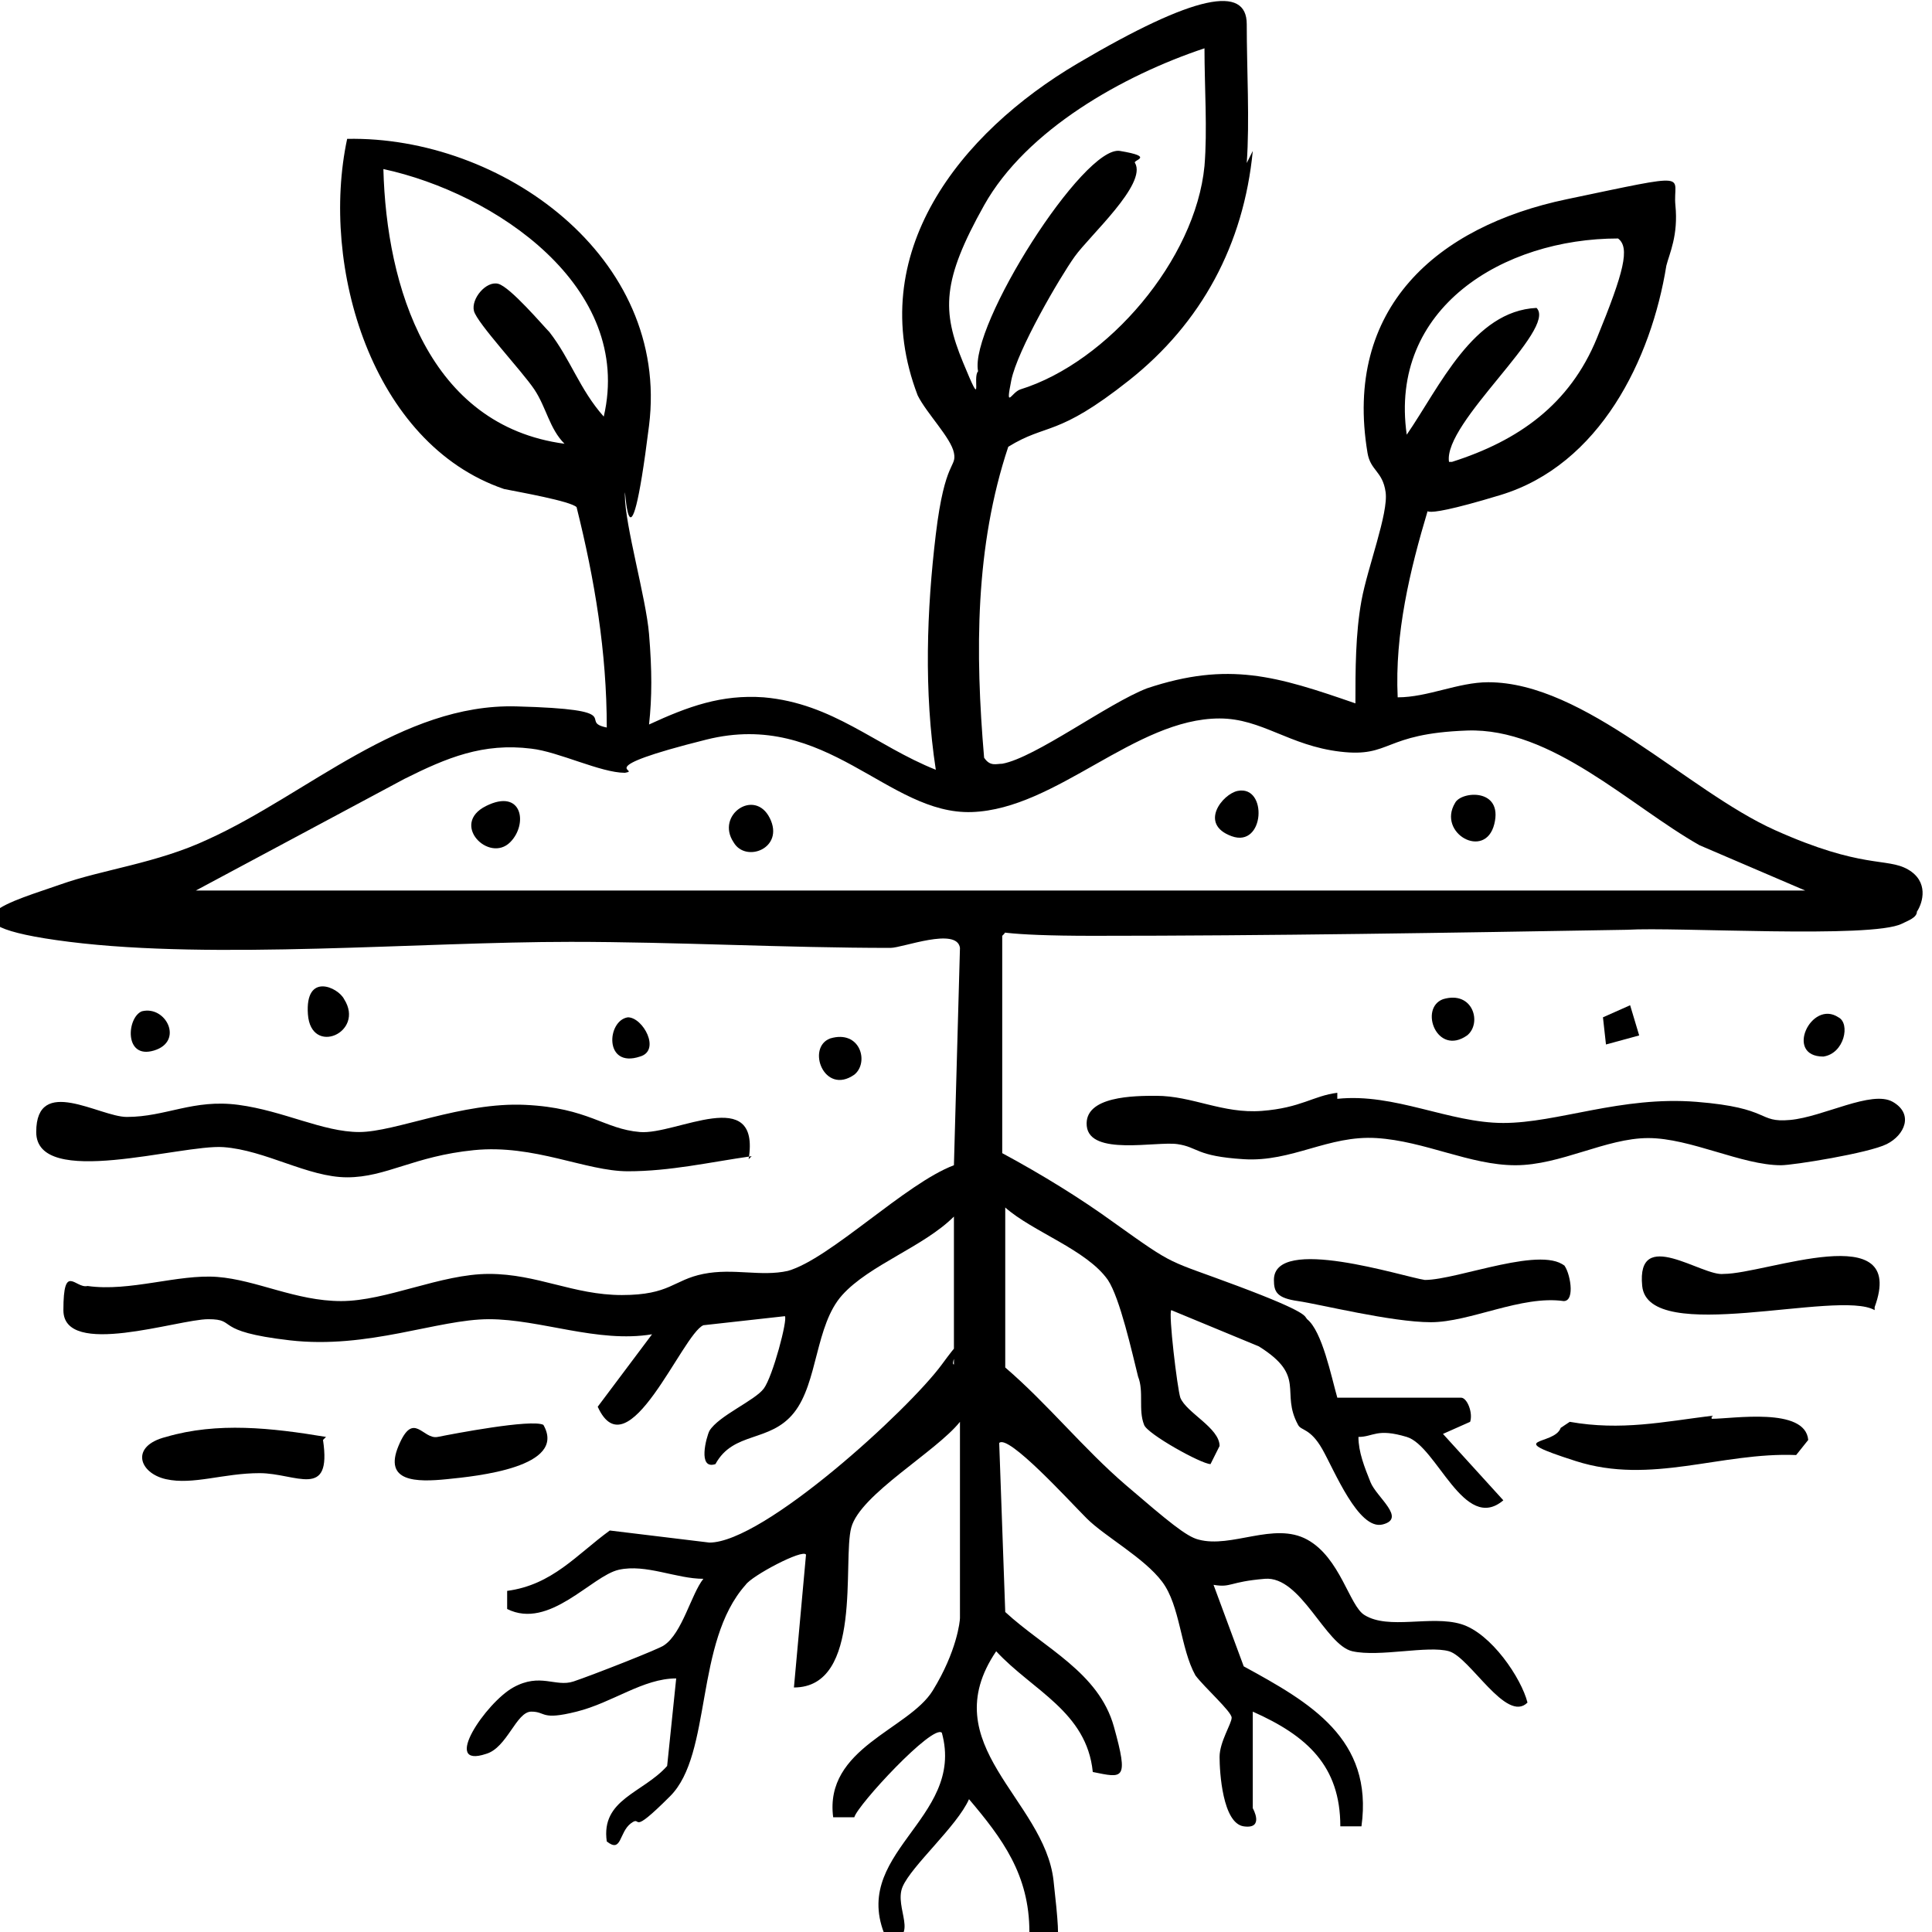
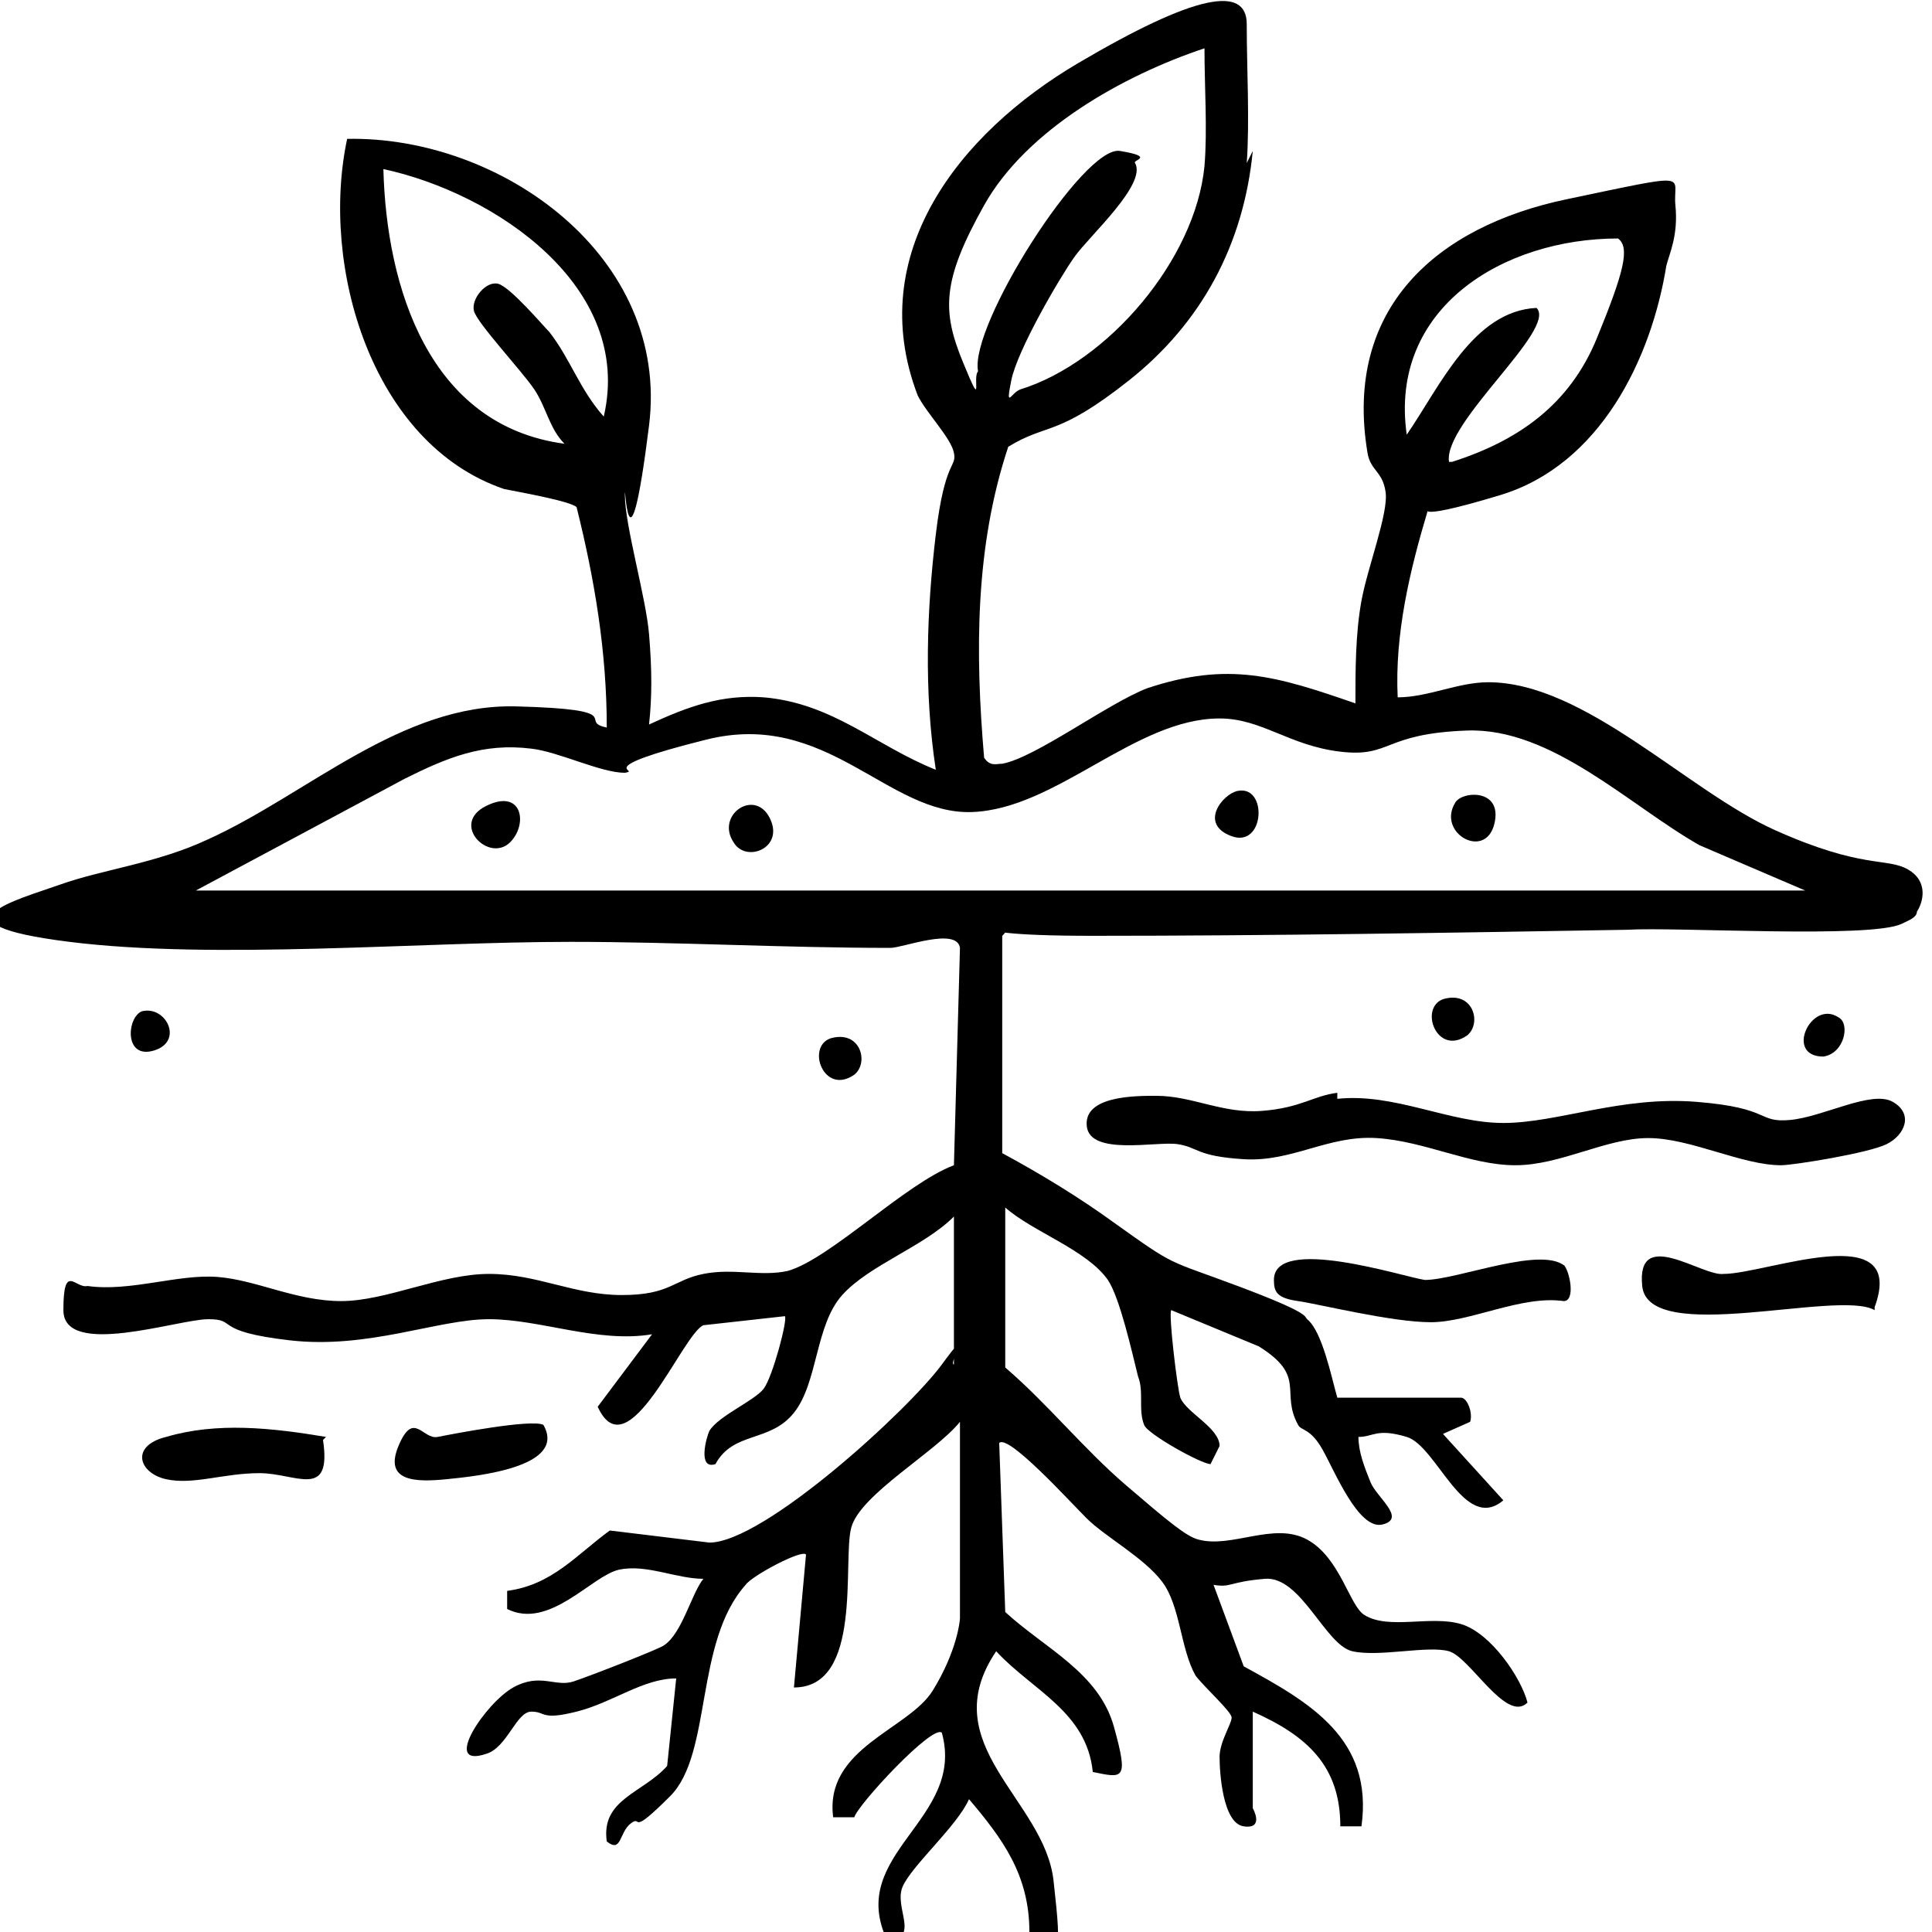
<svg xmlns="http://www.w3.org/2000/svg" id="Layer_1" version="1.1" viewBox="0 0 64 64">
  <path d="M41.5,5c-.3,3.1-1.7,5.7-4.1,7.6s-2.7,1.4-4,2.2c-1.1,3.3-1.1,6.8-.8,10.3.2.3.4.2.6.2,1.1-.2,3.5-2,4.8-2.5,2.7-.9,4.3-.4,6.9.5,0-1.1,0-2.3.2-3.4s.9-2.9.8-3.6-.5-.7-.6-1.3c-.8-4.8,2.3-7.5,6.6-8.4s3.5-.8,3.6.2-.2,1.6-.3,2c-.5,3.1-2.2,6.6-5.5,7.6s-2.2.3-2.4.5c-.6,2-1.1,4.1-1,6.2,1,0,2-.5,3-.5,3.2,0,6.6,3.6,9.5,4.9s3.7.9,4.4,1.3.5,1.1.3,1.4c0,.2-.3.3-.5.4-1,.5-7.5.1-9.1.2-5.9.1-11.8.2-17.7.2s-2.2-.7-3,0v7.2c1.3.7,2.6,1.5,3.7,2.3,2.1,1.5,1.7,1.2,4.1,2.1s2.2,1,2.3,1.1c.5.4.8,1.9,1,2.6h4.1c.2,0,.4.5.3.8l-.9.4,2,2.2c-1.3,1.1-2.2-1.8-3.2-2.1s-1.1,0-1.6,0c0,.5.2,1,.4,1.5s1.2,1.2.4,1.4-1.6-1.8-2-2.5-.7-.6-.8-.8c-.6-1.1.3-1.6-1.3-2.6l-2.9-1.2c-.1.1.2,2.6.3,2.9.2.5,1.3,1,1.3,1.6l-.3.6c-.3,0-2.1-1-2.2-1.3-.2-.5,0-1.1-.2-1.6-.2-.8-.6-2.6-1-3.2-.7-1-2.5-1.6-3.4-2.4v5.3c1.4,1.2,2.6,2.7,4,3.9s2,1.7,2.4,1.8c1.1.3,2.5-.6,3.6,0s1.4,2.2,1.9,2.5c.8.5,2.2,0,3.2.3s2,1.8,2.2,2.6c-.7.7-1.9-1.5-2.6-1.7s-2.3.2-3.2,0-1.7-2.5-2.9-2.4-1.1.3-1.7.2l1,2.7c2.2,1.2,4.3,2.4,3.9,5.3h-.7c0-2-1.1-3-2.9-3.8v3.2s.4.7-.3.6-.8-1.8-.8-2.3.4-1.1.4-1.3-.9-1-1.2-1.4c-.5-.9-.5-2.3-1.1-3.1s-1.9-1.5-2.5-2.1-2.6-2.8-2.9-2.5l.2,5.6c1.3,1.2,3.1,2,3.6,3.8s.3,1.7-.7,1.5c-.2-2-2-2.7-3.2-4-2.1,3.1,1.6,4.9,1.9,7.6s.2,2.4-.8,1.7c0-1.9-.9-3.1-2-4.4-.4.9-1.9,2.2-2.2,2.9s.6,1.7-.5,1.8c-1.4-2.9,2.6-4,1.8-6.9-.3-.3-2.8,2.4-2.9,2.8h-.7c-.3-2.3,2.5-2.9,3.3-4.2s.9-2.3.9-2.4v-6.5c-.8,1-3.3,2.4-3.6,3.5s.4,5.3-1.9,5.3l.4-4.4c-.1-.2-1.8.7-2,1-1.7,1.9-1.1,5.6-2.5,7s-.9.6-1.3.9-.3,1-.8.6c-.2-1.4,1.2-1.6,2-2.5l.3-2.9c-1.1,0-2.1.8-3.3,1.1s-1,0-1.5,0-.8,1.2-1.5,1.4c-1.5.5,0-1.7.9-2.2s1.4,0,2-.2,2.9-1.1,3-1.2c.6-.4.9-1.7,1.3-2.2-.9,0-1.9-.5-2.8-.3s-2.3,2-3.7,1.3v-.6c1.5-.2,2.3-1.2,3.4-2l3.3.4c1.8,0,6.6-4.4,7.7-5.9s.2,0,.4,0v-4.9c-1,1-2.8,1.6-3.7,2.6s-.8,2.9-1.6,3.9-2,.6-2.6,1.7c-.6.2-.3-.9-.2-1.1.3-.5,1.5-1,1.8-1.4s.8-2.3.7-2.4l-2.7.3c-.7.3-2.5,4.9-3.5,2.7l1.8-2.4c-1.8.3-3.7-.5-5.4-.5s-4,1-6.6.7-1.7-.7-2.7-.7-4.8,1.3-4.8-.3.4-.7.8-.8c1.4.2,3-.4,4.3-.3s2.6.8,4.1.8,3.3-.9,4.9-.9,2.8.7,4.4.7,1.7-.5,2.7-.7,1.9.1,2.8-.1c1.4-.4,3.9-2.9,5.5-3.5l.2-7.2c-.1-.7-1.9,0-2.3,0-3.5,0-7.1-.2-10.6-.2-5,0-11.8.6-16.6,0s-1.7-1.4-.3-1.9,3.2-.7,4.9-1.5c3.3-1.5,6.4-4.5,10.2-4.4s2,.5,3,.7c0-2.5-.4-4.9-1-7.3-.2-.2-1.9-.5-2.4-.6-4.4-1.5-6.1-7.4-5.2-11.6,5.1-.1,10.7,3.9,10,9.5s-.8,1.6-.8,2.3c0,1,.7,3.4.8,4.6s.1,2.1,0,3c1.3-.6,2.4-1,3.8-.9,2.3.2,3.7,1.6,5.7,2.4-.4-2.6-.3-5.3,0-7.8s.7-2.2.6-2.7-.9-1.3-1.2-1.9c-1.8-4.7,1.4-8.7,5.3-11s5.6-2.6,5.6-1.3c0,1.5.1,3.2,0,4.6ZM39.9,5.5c.1-1.2,0-2.6,0-3.9-2.7.9-5.9,2.7-7.3,5.2s-1.4,3.5-.7,5.2.3.5.5.3c-.3-1.5,3.5-7.5,4.7-7.3s.4.3.5.4c.4.7-1.5,2.4-2,3.1s-1.9,3.1-2.1,4.1,0,.4.3.3c2.9-.9,5.8-4.3,6.1-7.4ZM20,13.8c1-4.3-3.6-7.4-7.3-8.2.1,3.9,1.5,8.5,6,9.1-.5-.5-.6-1.2-1-1.8s-1.9-2.2-2-2.6.4-1,.8-.9,1.5,1.4,1.7,1.6c.7.9,1,1.9,1.8,2.8ZM48.1,15.3c2.2-.7,3.9-1.9,4.8-4.1s1.1-3,.7-3.3c-3.8,0-7.6,2.3-7,6.5,1.1-1.6,2.2-4.1,4.3-4.2.7.7-3.1,3.8-2.9,5.1ZM6.3,29.5h53.5l-3.5-1.5c-2.3-1.3-4.9-3.9-7.7-3.8s-2.5.9-4.2.7-2.6-1.1-4-1.1c-2.8,0-5.4,3-8.2,3.1s-4.8-3.4-8.8-2.4-2.1,1-2.7,1.1c-.8,0-2.2-.7-3.1-.8-1.6-.2-2.8.3-4.2,1l-7.1,3.8Z" />
  <path d="M44.3,36.4c1.9-.2,3.7.8,5.5.8s3.9-.9,6.4-.7,2,.7,3.1.6,2.7-1,3.4-.6.4,1.1-.2,1.4-3.1.7-3.5.7c-1.3,0-3-.9-4.4-.9s-2.9.9-4.4.9-3-.8-4.6-.9-2.8.8-4.4.7-1.5-.4-2.2-.5-2.9.4-3-.6,1.6-1,2.3-1c1.2,0,2.2.6,3.5.5s1.7-.5,2.5-.6Z" />
-   <path d="M24.9,38.3c-1.4.2-2.7.5-4.1.5s-3.1-.9-5.1-.7-2.9.9-4.2.9-2.7-.9-4.1-1-6.2,1.4-6.2-.5,2.1-.5,3-.5c1.3,0,2.2-.6,3.7-.4s2.8.9,4,.9,3.4-1,5.5-.9,2.6.8,3.8.9,4-1.6,3.6.9Z" />
  <path d="M51.8,41.9c.2.2.4,1.2,0,1.2-1.4-.2-3.1.7-4.4.7s-3.7-.6-4.4-.7-.8-.3-.8-.7c0-1.5,4.3-.1,5,0,1.1,0,4-1.2,4.7-.4Z" />
  <path d="M62.1,43.4c-1.2-.7-7.5,1.2-7.7-.8s2-.3,2.7-.4c1.4,0,6.1-1.9,5,1.1Z" />
-   <path d="M56.7,47c.7,0,3.1-.4,3.2.7l-.4.5c-2.5-.1-4.8,1-7.3.2s-.7-.5-.5-1.1l.3-.2c1.7.3,3.1,0,4.7-.2Z" />
  <path d="M10.7,47.7c.3,2-.9,1.1-2.1,1.1s-2.2.4-3.1.2-1.2-1.1,0-1.4c1.7-.5,3.5-.3,5.3,0Z" />
  <path d="M18,47.2c.8,1.4-2.2,1.7-3.2,1.8s-2.1.1-1.6-1.1.8-.2,1.3-.3,3.1-.6,3.5-.4Z" />
  <path d="M27.5,34.4c1-.3,1.3.8.8,1.2-1,.7-1.6-.9-.8-1.2Z" />
  <path d="M47.8,33.1c1-.3,1.3.8.8,1.2-1,.7-1.6-.9-.8-1.2Z" />
-   <path d="M11.4,33.1c.7,1.1-1.1,1.9-1.2.5s1-.9,1.2-.5Z" />
  <path d="M60.9,33.7c.4.2.2,1.2-.5,1.3-1.3,0-.4-1.9.5-1.3Z" />
-   <path d="M20.8,33.7c.5,0,1.1,1.1.4,1.3-1.2.4-1.1-1.2-.4-1.3Z" />
  <path d="M4.7,33.5c.8-.2,1.4,1,.4,1.3s-.9-1.1-.4-1.3Z" />
-   <polygon points="54.3 34.3 53.2 34.6 53.1 33.7 54 33.3 54.3 34.3" />
  <path d="M48.2,26.6c.2-.4,1.6-.5,1.3.7s-1.9.3-1.3-.7Z" />
  <path d="M16.9,27.9c-.7.7-2-.6-.8-1.2s1.4.6.8,1.2Z" />
  <path d="M41,26.2c1-.2.9,1.9-.2,1.5s-.3-1.4.2-1.5Z" />
-   <path d="M24.3,27.9c-.6-.9.7-1.8,1.2-.8s-.8,1.5-1.2.8Z" />
+   <path d="M24.3,27.9c-.6-.9.7-1.8,1.2-.8s-.8,1.5-1.2.8" />
</svg>